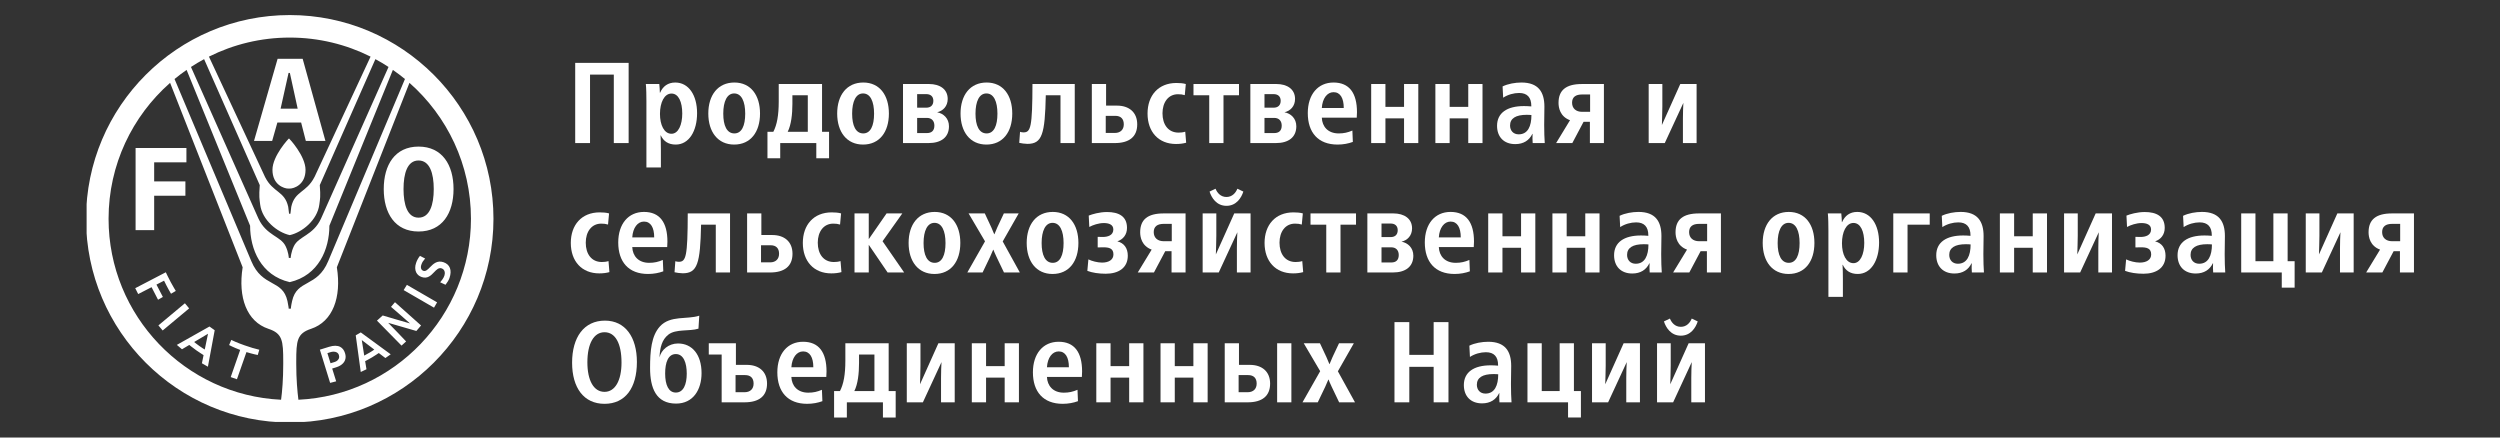
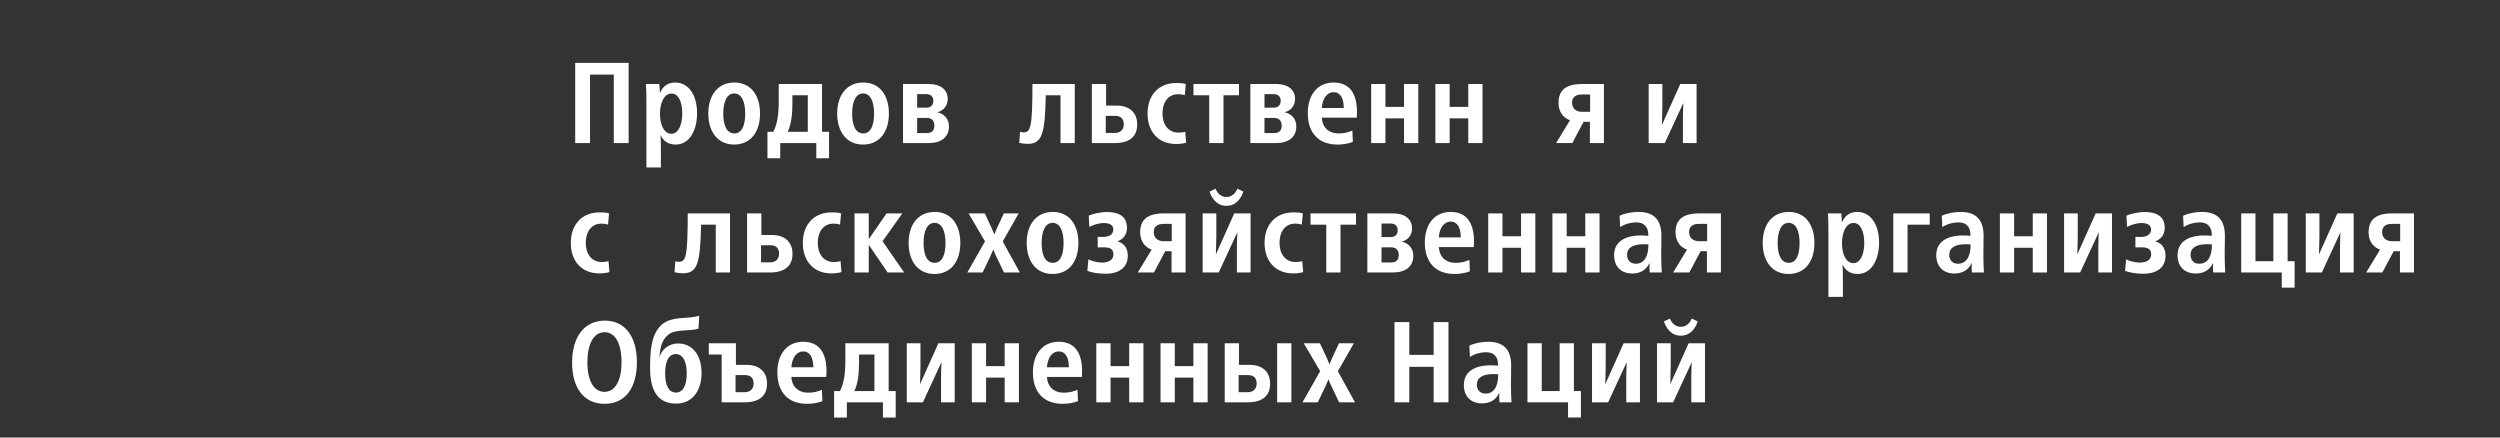
<svg xmlns="http://www.w3.org/2000/svg" xmlns:xlink="http://www.w3.org/1999/xlink" version="1.1" id="Layer_1" x="0px" y="0px" viewBox="0 0 260.899 45.663" enable-background="new 0 0 260.899 45.663" xml:space="preserve">
  <rect x="0" y="0" width="260.899" height="45.663" fill="#333333" stroke="none" />
  <g>
    <defs>
-       <rect id="SVGID_1_" x="9.039" y="1.571" width="242.882" height="42.46" />
-     </defs>
+       </defs>
    <clipPath id="SVGID_2_">
      <use xlink:href="#SVGID_1_" overflow="visible" />
    </clipPath>
    <path clip-path="url(#SVGID_2_)" fill="#FFFFFF" d="M30.24,44.091c-11.723,0-21.261-9.538-21.261-21.26s9.538-21.26,21.261-21.26   c11.722,0,21.258,9.538,21.258,21.26S41.962,44.091,30.24,44.091 M30.159,14.448c0.026,0,1.726,1.821,1.726,3.277   c0,1.577-1.229,1.955-1.645,1.955c-0.021,0-0.046-0.003-0.073-0.005h-0.016c-0.028,0.002-0.054,0.005-0.073,0.005   c-0.413,0-1.645-0.378-1.645-1.955C28.433,16.269,30.128,14.448,30.159,14.448z M14.15,24.015h1.939V20.43h3.259v-1.498h-3.259   v-1.991h3.366v-1.496H14.15V24.015z M31.916,14.706h2.045l-2.376-8.571h-2.614l-2.463,8.571h1.894l0.544-1.916h2.48L31.916,14.706z    M31.065,11.341h-1.781l0.83-3.728h0.136L31.065,11.341z M40.047,19.73c0,2.516,1.168,4.43,3.633,4.43   c2.471,0,3.651-1.914,3.651-4.43c0-2.518-1.18-4.432-3.651-4.432C41.215,15.298,40.047,17.212,40.047,19.73z M42.112,19.73   c0-1.647,0.404-2.982,1.567-2.982c1.168,0,1.587,1.335,1.587,2.982c0,1.645-0.419,2.985-1.587,2.985   C42.517,22.715,42.112,21.375,42.112,19.73z M29.333,41.717c0.114-0.828,0.225-2.158,0.225-3.72c0-0.427,0-0.142,0-0.262   c0-2.195-0.08-2.936-1.545-3.42c-2.263-0.752-3.188-3.276-2.691-6.421L17.751,8.645c-3.937,3.469-6.421,8.54-6.421,14.186   C11.33,32.955,19.331,41.244,29.333,41.717z M30.231,29.443c-3.011-0.7-4.13-3.445-4.13-5.884L19.474,7.296   c-0.433,0.299-0.853,0.616-1.259,0.95c1.458,3.453,8.001,18.978,8.009,19.002c1.157,2.787,3.264,1.863,3.774,4.168   c0.122,0.555,0.13,0.8,0.13,0.8h0.225c0,0,0.005-0.245,0.131-0.8c0.51-2.305,2.61-1.381,3.769-4.168   c0.009-0.024,6.552-15.549,8.007-19.002C41.854,7.912,41.436,7.595,41,7.296l-6.626,16.263c0,2.439-1.119,5.184-4.131,5.884H30.231   z M30.227,24.535c-1.277-0.285-2.869-1.556-3.076-3.186c-0.074-0.623-0.134-0.794-0.043-2.03L21.3,6.172   c-0.469,0.252-0.924,0.525-1.371,0.816c1.737,3.905,7.046,15.826,7.05,15.839c0.841,1.771,2.315,1.806,2.824,2.858   c0.306,0.627,0.333,1.185,0.338,1.232h0.194c0.004-0.047,0.035-0.605,0.337-1.232c0.511-1.052,1.986-1.087,2.823-2.858   c0.005-0.013,5.316-11.934,7.051-15.839c-0.441-0.291-0.901-0.564-1.37-0.816l-5.803,13.147c0.092,1.236,0.032,1.407-0.049,2.03   c-0.207,1.63-1.799,2.901-3.07,3.186H30.227z M30.308,22.302l0.089-0.719c0.367-1.663,1.576-1.458,2.413-3.093   c0.005-0.006,0.015-0.024,0.015-0.024c0.024-0.059,4.133-8.874,5.848-12.556c-2.54-1.271-5.403-1.988-8.433-1.988   c-3.029,0-5.893,0.717-8.435,1.988c1.713,3.682,5.82,12.497,5.854,12.556c0,0,0.007,0.018,0.012,0.024   c0.834,1.635,2.041,1.43,2.407,3.093l0.089,0.719H30.308z M49.149,22.831c0-5.646-2.488-10.717-6.419-14.186l-7.576,19.249   c0.503,3.145-0.429,5.669-2.691,6.421c-1.465,0.484-1.547,1.226-1.547,3.42c0,0.12,0-0.165,0,0.262c0,1.562,0.119,2.892,0.226,3.72   C41.15,41.244,49.149,32.955,49.149,22.831z M17.304,28.415c0,0,0.28,0.595,0.508,1.018c0.225,0.421,0.534,0.93,0.534,0.93   l-0.499,0.292c0,0-0.379-0.632-0.727-1.363c-0.095,0.049-0.693,0.361-0.793,0.409c0.058,0.106,0.671,1.289,0.671,1.289   l-0.505,0.291c0,0-0.621-1.207-0.675-1.31c-0.108,0.054-1.397,0.718-1.397,0.718l-0.309-0.613l3.157-1.643L17.304,28.415z    M19.3,31.652l0.439,0.531l-2.762,2.307l-0.447-0.53l2.736-2.286L19.3,31.652z M21.858,34.073l0.547,0.39l-0.708,3.807l-0.627-0.36   c0,0,0.157-0.776,0.175-0.849c-0.03-0.027-0.395-0.244-0.749-0.495c-0.36-0.256-0.71-0.545-0.743-0.568   c-0.068,0.041-0.761,0.452-0.761,0.452l-0.537-0.458l3.368-1.897L21.858,34.073z M20.263,35.691   c0.064,0.055,0.297,0.243,0.54,0.415c0.246,0.171,0.492,0.334,0.565,0.369c0.035-0.161,0.288-1.413,0.339-1.643   C21.502,34.954,20.407,35.604,20.263,35.691z M24.136,35.473c0,0,0.583,0.292,1.411,0.574c0.565,0.195,1.046,0.348,1.515,0.452   l-0.163,0.548c0,0-0.449-0.079-1.18-0.302c-0.041,0.121-0.992,2.834-0.992,2.834l-0.649-0.226c0,0,0.945-2.718,0.987-2.836   c-0.681-0.254-1.155-0.507-1.155-0.507L24.136,35.473z M35.506,36.2c0.236,0.124,0.408,0.344,0.501,0.655   c0.041,0.131,0.064,0.257,0.064,0.379c0,0.503-0.352,0.9-0.988,1.097c0,0-0.32,0.1-0.416,0.131   c0.037,0.114,0.416,1.333,0.416,1.333l-0.631,0.163l-1.07-3.467l0.956-0.297C34.816,36.044,35.214,36.046,35.506,36.2z    M34.167,36.853c0.032,0.106,0.296,0.951,0.327,1.055c0.133-0.039,0.42-0.128,0.42-0.128c0.096-0.029,0.322-0.119,0.429-0.326   c0.035-0.067,0.054-0.141,0.054-0.22c0-0.059-0.012-0.118-0.031-0.185c-0.041-0.122-0.116-0.218-0.23-0.277   c-0.194-0.104-0.455-0.079-0.619-0.029C34.518,36.743,34.257,36.825,34.167,36.853z M37.652,34.69l3.122,2.286l-0.555,0.389   c0,0-0.627-0.474-0.689-0.523c-0.037,0.023-0.359,0.249-0.706,0.454c-0.328,0.198-0.682,0.375-0.717,0.395   c0.016,0.079,0.138,0.845,0.138,0.845l-0.597,0.285l-0.524-3.827L37.652,34.69z M38.01,37.11c0.093-0.045,0.336-0.175,0.576-0.32   c0.215-0.13,0.387-0.238,0.473-0.309c-0.126-0.094-1.101-0.836-1.303-0.991C37.797,35.744,37.985,36.953,38.01,37.11z    M41.219,31.538l2.722,2.429l-0.491,0.574c0,0-2.552-0.747-2.939-0.851c0.288,0.277,1.871,1.944,1.871,1.944l-0.478,0.434   l-2.565-2.608l0.602-0.538c0,0,2.464,0.735,2.851,0.835c-0.288-0.271-1.987-1.733-1.987-1.733L41.219,31.538z M42.463,29.726   l3.153,1.826l-0.322,0.556l-3.169-1.834L42.463,29.726z M43.829,26.701l0.541,0.281l-0.055,0.063   c-0.175,0.212-0.254,0.322-0.337,0.564c-0.042,0.109-0.091,0.318-0.008,0.476c0.039,0.086,0.112,0.147,0.215,0.179   c0.24,0.082,0.447-0.128,0.686-0.372c0.333-0.338,0.745-0.756,1.411-0.529c0.677,0.23,0.906,0.832,0.627,1.652   c-0.085,0.249-0.24,0.465-0.383,0.66l-0.033,0.043l-0.559-0.259l0.056-0.065c0.067-0.079,0.3-0.354,0.387-0.623   c0.085-0.238,0.077-0.641-0.286-0.763c-0.3-0.104-0.526,0.128-0.788,0.399c-0.319,0.336-0.685,0.714-1.289,0.507   c-0.266-0.088-0.464-0.259-0.577-0.483c-0.136-0.273-0.14-0.625-0.014-0.989c0.081-0.248,0.218-0.503,0.375-0.701L43.829,26.701z" />
  </g>
  <polyline fill="#FFFFFF" points="60.028,6.561 65.604,6.561 65.604,14.931 64.057,14.931 64.057,7.785 61.575,7.785 61.575,14.931   60.028,14.931 60.028,6.561 " />
  <path fill="#FFFFFF" d="M67.459,10.566c0-0.564-0.012-1.355-0.06-1.798h1.403c0.036,0.275,0.048,0.635,0.06,0.911h0.025  c0.287-0.672,0.815-1.067,1.583-1.067c1.402,0,2.277,1.318,2.277,3.201c0,1.859-0.839,3.274-2.23,3.274  c-0.767,0-1.271-0.347-1.559-0.959h-0.024c0.024,0.324,0.036,0.995,0.036,1.451v1.895h-1.511V10.566 M71.2,11.849  c0-1.21-0.384-2.086-1.126-2.086c-0.756,0-1.2,0.947-1.2,2.123c0,1.151,0.432,2.074,1.2,2.074C70.793,13.96,71.2,13.025,71.2,11.849  z" />
  <path fill="#FFFFFF" d="M73.919,11.849c0-1.93,1.008-3.237,2.722-3.237c1.703,0,2.675,1.318,2.675,3.237  c0,1.93-0.983,3.238-2.698,3.238C74.915,15.087,73.919,13.767,73.919,11.849 M77.77,11.861c0-1.272-0.384-2.11-1.151-2.11  c-0.745,0-1.139,0.827-1.139,2.11c0,1.247,0.371,2.063,1.162,2.063C77.398,13.924,77.77,13.132,77.77,11.861z" />
  <path fill="#FFFFFF" d="M80.092,13.756h0.612c0.384-0.732,0.564-1.739,0.564-3.154V8.767h4.52v4.989h0.732v2.758h-1.331v-1.583  h-3.766v1.583h-1.331V13.756 M84.301,13.756V9.942h-1.606v0.888c0,1.068-0.121,2.194-0.492,2.926H84.301z" />
  <path fill="#FFFFFF" d="M87.368,11.849c0-1.93,1.008-3.237,2.723-3.237c1.702,0,2.674,1.318,2.674,3.237  c0,1.93-0.983,3.238-2.698,3.238C88.364,15.087,87.368,13.767,87.368,11.849 M91.218,11.861c0-1.272-0.384-2.11-1.151-2.11  c-0.744,0-1.139,0.827-1.139,2.11c0,1.247,0.372,2.063,1.163,2.063C90.846,13.924,91.218,13.132,91.218,11.861z" />
  <path fill="#FFFFFF" d="M94.237,8.767h2.711c1.151,0,1.954,0.552,1.954,1.558c0,0.768-0.492,1.247-1.103,1.392  c0.659,0.12,1.235,0.635,1.235,1.462c0,1.164-0.84,1.751-2.122,1.751h-2.675V8.767 M96.66,11.238c0.468,0,0.744-0.253,0.744-0.72  c0-0.456-0.288-0.696-0.744-0.696h-0.947v1.416H96.66z M96.732,13.887c0.492,0,0.78-0.252,0.78-0.78c0-0.491-0.288-0.803-0.78-0.803  h-1.019v1.583H96.732z" />
-   <path fill="#FFFFFF" d="M100.242,11.849c0-1.93,1.008-3.237,2.722-3.237c1.703,0,2.675,1.318,2.675,3.237  c0,1.93-0.983,3.238-2.698,3.238C101.238,15.087,100.242,13.767,100.242,11.849 M104.092,11.861c0-1.272-0.384-2.11-1.151-2.11  c-0.745,0-1.139,0.827-1.139,2.11c0,1.247,0.371,2.063,1.162,2.063C103.72,13.924,104.092,13.132,104.092,11.861z" />
  <path fill="#FFFFFF" d="M106.368,14.907l0.083-1.151c0.097,0.035,0.229,0.06,0.361,0.06c0.755,0,0.923-0.541,0.935-5.049h4.413  v6.163h-1.488V9.942h-1.534c-0.084,4.077-0.384,5.073-1.919,5.073C106.98,15.015,106.536,14.955,106.368,14.907" />
  <path fill="#FFFFFF" d="M113.943,8.767h1.487v2.255h1.14c1.247,0,2.11,0.683,2.11,1.955c0,1.306-0.84,1.954-2.35,1.954h-2.387V8.767   M116.342,13.875c0.6,0,0.936-0.359,0.936-0.898c0-0.577-0.313-0.888-0.888-0.888h-0.995v1.786H116.342z" />
  <path fill="#FFFFFF" d="M119.757,11.849c0-1.882,1.128-3.189,3.01-3.189c0.348,0,0.684,0.023,0.983,0.108l-0.107,1.162  c-0.228-0.071-0.443-0.096-0.708-0.096c-1.019,0-1.618,0.852-1.618,1.992c0,1.174,0.599,2.014,1.678,2.014  c0.228,0,0.468-0.024,0.696-0.096l0.096,1.151c-0.311,0.084-0.636,0.132-1.056,0.132C120.897,15.027,119.757,13.756,119.757,11.849" />
  <polyline fill="#FFFFFF" points="126.195,9.942 124.552,9.942 124.552,8.767 129.301,8.767 129.301,9.942 127.683,9.942   127.683,14.931 126.195,14.931 126.195,9.942 " />
  <path fill="#FFFFFF" d="M130.486,8.767h2.711c1.151,0,1.954,0.552,1.954,1.558c0,0.768-0.492,1.247-1.104,1.392  c0.66,0.12,1.236,0.635,1.236,1.462c0,1.164-0.84,1.751-2.122,1.751h-2.675V8.767 M132.908,11.238c0.467,0,0.743-0.253,0.743-0.72  c0-0.456-0.288-0.696-0.743-0.696h-0.947v1.416H132.908z M132.98,13.887c0.491,0,0.779-0.252,0.779-0.78  c0-0.491-0.288-0.803-0.779-0.803h-1.019v1.583H132.98z" />
  <path fill="#FFFFFF" d="M136.48,11.801c0-1.942,1.056-3.189,2.687-3.189c1.643,0,2.447,1.091,2.447,3.106  c0,0.156-0.012,0.431-0.025,0.564h-3.645c0.035,0.923,0.635,1.642,1.762,1.642c0.541,0,0.948-0.096,1.427-0.3l0.049,1.187  c-0.456,0.168-0.995,0.276-1.595,0.276C137.559,15.087,136.48,13.828,136.48,11.801 M140.234,11.274c0-1.031-0.36-1.655-1.067-1.655  c-0.66,0-1.163,0.647-1.223,1.655H140.234z" />
  <polyline fill="#FFFFFF" points="143.096,8.767 144.583,8.767 144.583,11.153 146.526,11.153 146.526,8.767 148.013,8.767   148.013,14.931 146.526,14.931 146.526,12.352 144.583,12.352 144.583,14.931 143.096,14.931 143.096,8.767 " />
  <polyline fill="#FFFFFF" points="149.796,8.767 151.284,8.767 151.284,11.153 153.227,11.153 153.227,8.767 154.714,8.767   154.714,14.931 153.227,14.931 153.227,12.352 151.284,12.352 151.284,14.931 149.796,14.931 149.796,8.767 " />
-   <path fill="#FFFFFF" d="M156.232,13.132c0-1.342,1.032-2.062,2.807-2.062c0.204,0,0.516,0.012,0.768,0.036v-0.048  c0-0.887-0.42-1.355-1.272-1.355c-0.552,0-1.175,0.168-1.666,0.492l-0.06-1.176c0.563-0.276,1.319-0.407,1.966-0.407  c1.775,0,2.398,0.995,2.398,2.519c0,0.599-0.023,1.535-0.023,1.894c0,0.719,0.023,1.439,0.059,1.906h-1.259  c-0.011-0.095-0.023-0.299-0.023-0.479c0-0.133,0-0.312,0.012-0.48h-0.024c-0.324,0.671-0.912,1.067-1.787,1.067  C156.929,15.039,156.232,14.272,156.232,13.132 M159.82,12.006c-0.108-0.012-0.276-0.024-0.492-0.024  c-1.139,0-1.739,0.371-1.739,1.115c0,0.527,0.335,0.923,0.899,0.923C159.447,14.02,159.82,13.168,159.82,12.006z" />
  <path fill="#FFFFFF" d="M163.846,12.545c-1.044-0.383-1.199-1.307-1.199-1.811c0-1.331,0.791-1.966,2.445-1.966h2.291v6.163h-1.463  v-2.218h-0.66l-1.175,2.218h-1.691L163.846,12.545 M165.943,11.67V9.859h-0.839c-0.659,0-1.043,0.264-1.043,0.863  c0,0.6,0.42,0.948,1.043,0.948H165.943z" />
  <path fill="#FFFFFF" d="M172.055,8.767h1.427v2.338c0,0.564-0.036,1.415-0.048,1.944l1.919-4.282h1.703v6.164h-1.427v-2.554  c0-0.66,0.024-1.164,0.048-1.643l-1.943,4.197h-1.679V8.767" />
  <path fill="#FFFFFF" d="M59.569,25.353c0-1.882,1.128-3.189,3.01-3.189c0.348,0,0.684,0.023,0.983,0.107l-0.108,1.163  c-0.227-0.071-0.443-0.096-0.707-0.096c-1.019,0-1.618,0.852-1.618,1.992c0,1.174,0.599,2.014,1.678,2.014  c0.228,0,0.468-0.024,0.696-0.096l0.096,1.151c-0.312,0.084-0.636,0.132-1.056,0.132C60.709,28.531,59.569,27.26,59.569,25.353" />
-   <path fill="#FFFFFF" d="M64.519,25.305c0-1.942,1.055-3.189,2.686-3.189c1.643,0,2.447,1.091,2.447,3.106  c0,0.156-0.012,0.431-0.024,0.564h-3.645c0.035,0.923,0.635,1.642,1.763,1.642c0.539,0,0.947-0.096,1.426-0.3l0.049,1.187  c-0.456,0.168-0.996,0.276-1.595,0.276C65.598,28.591,64.519,27.332,64.519,25.305 M68.272,24.778c0-1.031-0.36-1.655-1.068-1.655  c-0.659,0-1.162,0.647-1.222,1.655H68.272z" />
  <path fill="#FFFFFF" d="M70.394,28.412l0.083-1.151c0.097,0.035,0.229,0.06,0.361,0.06c0.755,0,0.923-0.541,0.935-5.049h4.413v6.163  h-1.487v-4.988h-1.535c-0.083,4.077-0.384,5.073-1.919,5.073C71.006,28.52,70.562,28.46,70.394,28.412" />
  <path fill="#FFFFFF" d="M77.968,22.272h1.487v2.255h1.14c1.247,0,2.11,0.683,2.11,1.955c0,1.306-0.84,1.954-2.35,1.954h-2.387  V22.272 M80.368,27.38c0.6,0,0.935-0.359,0.935-0.898c0-0.577-0.312-0.888-0.887-0.888h-0.996v1.786H80.368z" />
  <path fill="#FFFFFF" d="M83.783,25.353c0-1.882,1.128-3.189,3.01-3.189c0.348,0,0.684,0.023,0.983,0.107l-0.108,1.163  c-0.227-0.071-0.443-0.096-0.707-0.096c-1.019,0-1.619,0.852-1.619,1.992c0,1.174,0.6,2.014,1.679,2.014  c0.228,0,0.468-0.024,0.696-0.096l0.096,1.151c-0.312,0.084-0.637,0.132-1.056,0.132C84.923,28.531,83.783,27.26,83.783,25.353" />
  <polyline fill="#FFFFFF" points="89.176,22.272 90.663,22.272 90.663,24.958 92.522,22.272 94.165,22.272 92.103,25.174   94.357,28.436 92.63,28.436 90.663,25.546 90.663,28.436 89.176,28.436 89.176,22.272 " />
  <path fill="#FFFFFF" d="M94.822,25.354c0-1.93,1.008-3.237,2.722-3.237c1.703,0,2.675,1.318,2.675,3.237  c0,1.931-0.983,3.238-2.698,3.238C95.818,28.592,94.822,27.272,94.822,25.354 M98.673,25.366c0-1.272-0.384-2.11-1.151-2.11  c-0.745,0-1.139,0.827-1.139,2.11c0,1.247,0.372,2.063,1.162,2.063C98.3,27.429,98.673,26.637,98.673,25.366z" />
  <path fill="#FFFFFF" d="M102.796,25.186l-1.715-2.915h1.692c0.623,1.308,0.851,1.823,0.983,2.171h0.023  c0.133-0.348,0.348-0.851,0.984-2.171h1.547l-1.667,2.926l1.787,3.238h-1.655c-0.72-1.487-0.996-2.074-1.104-2.374h-0.023  c-0.12,0.312-0.373,0.887-1.104,2.374h-1.595L102.796,25.186" />
  <path fill="#FFFFFF" d="M107.145,25.354c0-1.93,1.008-3.237,2.722-3.237c1.703,0,2.675,1.318,2.675,3.237  c0,1.931-0.983,3.238-2.699,3.238C108.141,28.592,107.145,27.272,107.145,25.354 M110.995,25.366c0-1.272-0.384-2.11-1.152-2.11  c-0.744,0-1.139,0.827-1.139,2.11c0,1.247,0.372,2.063,1.163,2.063C110.623,27.429,110.995,26.637,110.995,25.366z" />
  <path fill="#FFFFFF" d="M113.475,28.267l0.108-1.199c0.36,0.18,0.96,0.336,1.427,0.336c0.708,0,1.187-0.3,1.187-0.851  c0-0.659-0.491-0.744-1.079-0.744c-0.108,0-0.359,0-0.564,0.012v-1.103c0.216,0.012,0.456,0.012,0.529,0.012  c0.515,0,1.103-0.168,1.103-0.78c0-0.516-0.468-0.672-0.995-0.672c-0.54,0-1.14,0.205-1.512,0.408l-0.06-1.187  c0.36-0.144,1.116-0.372,1.908-0.372c1.222,0,2.086,0.444,2.086,1.655c0,0.72-0.42,1.212-1.008,1.404  c0.708,0.179,1.091,0.719,1.091,1.498c0,1.296-0.995,1.883-2.302,1.883C114.661,28.567,113.979,28.459,113.475,28.267" />
  <path fill="#FFFFFF" d="M120.187,26.05c-1.043-0.384-1.199-1.308-1.199-1.811c0-1.332,0.791-1.967,2.446-1.967h2.291v6.163h-1.463  v-2.217h-0.66l-1.176,2.217h-1.69L120.187,26.05 M122.285,25.174v-1.811h-0.839c-0.659,0-1.043,0.264-1.043,0.863  c0,0.6,0.419,0.948,1.043,0.948H122.285z" />
  <path fill="#FFFFFF" d="M125.508,22.272h1.427v2.338c0,0.564-0.035,1.415-0.048,1.943l1.919-4.281h1.703v6.163h-1.427v-2.553  c0-0.66,0.024-1.164,0.048-1.643l-1.942,4.196h-1.68V22.272 M126.229,19.993l0.624-0.299c0.168,0.419,0.527,0.863,1.139,0.863  c0.611,0,0.971-0.444,1.139-0.863l0.624,0.299c-0.204,0.636-0.72,1.487-1.763,1.487C126.947,21.48,126.432,20.629,126.229,19.993z" />
  <path fill="#FFFFFF" d="M131.969,25.353c0-1.882,1.128-3.189,3.011-3.189c0.348,0,0.684,0.023,0.983,0.107l-0.108,1.163  c-0.227-0.071-0.443-0.096-0.707-0.096c-1.019,0-1.619,0.852-1.619,1.992c0,1.174,0.6,2.014,1.679,2.014  c0.228,0,0.468-0.024,0.696-0.096l0.096,1.151c-0.312,0.084-0.637,0.132-1.056,0.132C133.109,28.531,131.969,27.26,131.969,25.353" />
  <polyline fill="#FFFFFF" points="138.408,23.447 136.764,23.447 136.764,22.272 141.513,22.272 141.513,23.447 139.895,23.447   139.895,28.436 138.408,28.436 138.408,23.447 " />
  <path fill="#FFFFFF" d="M142.698,22.272h2.711c1.151,0,1.954,0.552,1.954,1.559c0,0.767-0.491,1.247-1.103,1.391  c0.66,0.12,1.236,0.635,1.236,1.462c0,1.164-0.84,1.751-2.123,1.751h-2.675V22.272 M145.121,24.743c0.468,0,0.744-0.253,0.744-0.72  c0-0.456-0.288-0.696-0.744-0.696h-0.947v1.416H145.121z M145.193,27.392c0.492,0,0.78-0.251,0.78-0.78  c0-0.491-0.288-0.802-0.78-0.802h-1.019v1.582H145.193z" />
  <path fill="#FFFFFF" d="M148.692,25.305c0-1.942,1.055-3.189,2.686-3.189c1.643,0,2.447,1.091,2.447,3.106  c0,0.156-0.012,0.431-0.025,0.564h-3.645c0.036,0.923,0.636,1.642,1.762,1.642c0.541,0,0.948-0.096,1.427-0.3l0.049,1.187  c-0.456,0.168-0.995,0.276-1.595,0.276C149.772,28.591,148.692,27.332,148.692,25.305 M152.445,24.778  c0-1.031-0.36-1.655-1.067-1.655c-0.66,0-1.163,0.647-1.223,1.655H152.445z" />
  <polyline fill="#FFFFFF" points="155.309,22.272 156.796,22.272 156.796,24.658 158.738,24.658 158.738,22.272 160.225,22.272   160.225,28.436 158.738,28.436 158.738,25.857 156.796,25.857 156.796,28.436 155.309,28.436 155.309,22.272 " />
  <polyline fill="#FFFFFF" points="162.01,22.272 163.497,22.272 163.497,24.658 165.439,24.658 165.439,22.272 166.926,22.272   166.926,28.436 165.439,28.436 165.439,25.857 163.497,25.857 163.497,28.436 162.01,28.436 162.01,22.272 " />
  <path fill="#FFFFFF" d="M168.445,26.636c0-1.342,1.031-2.062,2.806-2.062c0.204,0,0.516,0.012,0.768,0.036v-0.048  c0-0.887-0.42-1.355-1.271-1.355c-0.552,0-1.175,0.168-1.667,0.492l-0.06-1.176c0.563-0.276,1.319-0.407,1.967-0.407  c1.774,0,2.398,0.995,2.398,2.519c0,0.599-0.024,1.535-0.024,1.894c0,0.719,0.024,1.439,0.06,1.906h-1.26  c-0.011-0.095-0.023-0.299-0.023-0.479c0-0.133,0-0.312,0.012-0.48h-0.024c-0.324,0.671-0.912,1.067-1.787,1.067  C169.141,28.543,168.445,27.776,168.445,26.636 M172.031,25.51c-0.108-0.012-0.276-0.024-0.492-0.024  c-1.138,0-1.738,0.371-1.738,1.115c0,0.527,0.335,0.923,0.899,0.923C171.659,27.524,172.031,26.672,172.031,25.51z" />
  <path fill="#FFFFFF" d="M176.058,26.05c-1.044-0.384-1.199-1.308-1.199-1.811c0-1.332,0.791-1.967,2.446-1.967h2.29v6.163h-1.463  v-2.217h-0.659l-1.176,2.217h-1.691L176.058,26.05 M178.156,25.174v-1.811h-0.839c-0.66,0-1.043,0.264-1.043,0.863  c0,0.6,0.419,0.948,1.043,0.948H178.156z" />
  <path fill="#FFFFFF" d="M183.955,25.354c0-1.93,1.008-3.237,2.721-3.237c1.704,0,2.676,1.318,2.676,3.237  c0,1.931-0.984,3.238-2.699,3.238C184.951,28.592,183.955,27.272,183.955,25.354 M187.805,25.366c0-1.272-0.383-2.11-1.151-2.11  c-0.744,0-1.139,0.827-1.139,2.11c0,1.247,0.372,2.063,1.162,2.063C187.434,27.429,187.805,26.637,187.805,25.366z" />
  <path fill="#FFFFFF" d="M190.812,24.07c0-0.564-0.012-1.355-0.06-1.799h1.403c0.037,0.276,0.048,0.636,0.06,0.912h0.024  c0.287-0.672,0.816-1.067,1.583-1.067c1.403,0,2.278,1.318,2.278,3.201c0,1.859-0.839,3.274-2.23,3.274  c-0.767,0-1.271-0.347-1.559-0.959h-0.024c0.024,0.324,0.036,0.995,0.036,1.45v1.896h-1.511V24.07 M194.553,25.353  c0-1.21-0.383-2.086-1.127-2.086c-0.755,0-1.199,0.947-1.199,2.123c0,1.151,0.432,2.074,1.199,2.074  C194.146,27.464,194.553,26.529,194.553,25.353z" />
  <polyline fill="#FFFFFF" points="197.583,22.272 201.385,22.272 201.385,23.447 199.07,23.447 199.07,28.436 197.583,28.436   197.583,22.272 " />
  <path fill="#FFFFFF" d="M202.066,26.636c0-1.342,1.031-2.062,2.807-2.062c0.203,0,0.516,0.012,0.767,0.036v-0.048  c0-0.887-0.419-1.355-1.271-1.355c-0.552,0-1.175,0.168-1.667,0.492l-0.06-1.176c0.563-0.276,1.32-0.407,1.967-0.407  c1.774,0,2.398,0.995,2.398,2.519c0,0.599-0.023,1.535-0.023,1.894c0,0.719,0.023,1.439,0.059,1.906h-1.26  c-0.011-0.095-0.023-0.299-0.023-0.479c0-0.133,0-0.312,0.012-0.48h-0.024c-0.324,0.671-0.911,1.067-1.786,1.067  C202.762,28.543,202.066,27.776,202.066,26.636 M205.652,25.51c-0.107-0.012-0.275-0.024-0.491-0.024  c-1.139,0-1.739,0.371-1.739,1.115c0,0.527,0.335,0.923,0.899,0.923C205.281,27.524,205.652,26.672,205.652,25.51z" />
  <polyline fill="#FFFFFF" points="208.706,22.272 210.193,22.272 210.193,24.658 212.136,24.658 212.136,22.272 213.624,22.272   213.624,28.436 212.136,28.436 212.136,25.857 210.193,25.857 210.193,28.436 208.706,28.436 208.706,22.272 " />
  <path fill="#FFFFFF" d="M215.406,22.272h1.427v2.338c0,0.564-0.036,1.415-0.048,1.944l1.919-4.282h1.703v6.164h-1.427v-2.554  c0-0.66,0.024-1.164,0.047-1.643l-1.942,4.197h-1.679V22.272" />
  <path fill="#FFFFFF" d="M221.773,28.267l0.108-1.199c0.36,0.18,0.959,0.336,1.427,0.336c0.707,0,1.187-0.3,1.187-0.851  c0-0.659-0.492-0.744-1.079-0.744c-0.108,0-0.36,0-0.564,0.012v-1.103c0.216,0.012,0.456,0.012,0.528,0.012  c0.515,0,1.104-0.168,1.104-0.78c0-0.516-0.469-0.672-0.996-0.672c-0.54,0-1.139,0.205-1.512,0.408l-0.06-1.187  c0.361-0.144,1.116-0.372,1.908-0.372c1.222,0,2.086,0.444,2.086,1.655c0,0.72-0.42,1.212-1.007,1.404  c0.707,0.179,1.091,0.719,1.091,1.498c0,1.296-0.996,1.883-2.302,1.883C222.96,28.567,222.277,28.459,221.773,28.267" />
  <path fill="#FFFFFF" d="M227.249,26.636c0-1.342,1.031-2.062,2.806-2.062c0.204,0,0.517,0.012,0.768,0.036v-0.048  c0-0.887-0.419-1.355-1.272-1.355c-0.551,0-1.174,0.168-1.666,0.492l-0.06-1.176c0.563-0.276,1.319-0.407,1.967-0.407  c1.774,0,2.398,0.995,2.398,2.519c0,0.599-0.023,1.535-0.023,1.894c0,0.719,0.023,1.439,0.059,1.906h-1.26  c-0.011-0.095-0.023-0.299-0.023-0.479c0-0.133,0-0.312,0.012-0.48h-0.024c-0.324,0.671-0.912,1.067-1.787,1.067  C227.945,28.543,227.249,27.776,227.249,26.636 M230.837,25.51c-0.109-0.012-0.277-0.024-0.493-0.024  c-1.138,0-1.738,0.371-1.738,1.115c0,0.527,0.334,0.923,0.899,0.923C230.464,27.524,230.837,26.672,230.837,25.51z" />
  <polyline fill="#FFFFFF" points="238.124,28.435 233.891,28.435 233.891,22.271 235.378,22.271 235.378,27.26 237.249,27.26   237.249,22.271 238.736,22.271 238.736,27.26 239.466,27.26 239.466,30.018 238.124,30.018 238.124,28.435 " />
  <path fill="#FFFFFF" d="M240.628,22.272h1.426v2.338c0,0.564-0.036,1.415-0.048,1.944l1.919-4.282h1.703v6.164h-1.427v-2.554  c0-0.66,0.024-1.164,0.048-1.643l-1.942,4.197h-1.679V22.272" />
  <path fill="#FFFFFF" d="M248.382,26.05c-1.043-0.384-1.199-1.308-1.199-1.811c0-1.332,0.791-1.967,2.447-1.967h2.29v6.163h-1.463  v-2.217h-0.66l-1.175,2.217h-1.691L248.382,26.05 M250.48,25.174v-1.811h-0.838c-0.66,0-1.044,0.264-1.044,0.863  c0,0.6,0.419,0.948,1.044,0.948H250.48z" />
  <path fill="#FFFFFF" d="M59.704,37.849c0-2.65,1.235-4.389,3.429-4.389c2.124,0,3.334,1.727,3.334,4.317  c0,2.71-1.21,4.365-3.381,4.365C60.927,42.142,59.704,40.475,59.704,37.849 M64.861,37.837c0-2.003-0.648-3.166-1.775-3.166  c-1.116,0-1.787,1.187-1.787,3.141c0,1.896,0.66,3.082,1.787,3.082C64.188,40.895,64.861,39.721,64.861,37.837z" />
  <path fill="#FFFFFF" d="M67.842,38.412c0-1.799,0.132-3.369,1.032-4.353c1.079-1.175,2.854-0.695,4.101-1.115l-0.084,1.354  c-0.947,0.3-2.362,0.012-3.141,0.624c-0.672,0.527-0.876,1.343-0.924,2.375c0.179-0.792,0.959-1.452,1.93-1.452  c1.487,0,2.458,1.176,2.458,3.095c0,1.715-0.863,3.178-2.661,3.178C68.466,42.119,67.842,40.488,67.842,38.412 M71.669,38.989  c0-1.104-0.324-2.039-1.139-2.039c-0.804,0-1.115,0.875-1.115,2.027c0,1.199,0.359,1.991,1.115,1.991  C71.332,40.967,71.669,40.104,71.669,38.989z" />
  <path fill="#FFFFFF" d="M75.312,36.997h-1.344v-1.175h2.831v2.255h1.139c1.247,0,2.11,0.683,2.11,1.954  c0,1.307-0.839,1.955-2.35,1.955h-2.386V36.997 M77.71,40.931c0.6,0,0.935-0.359,0.935-0.899c0-0.576-0.311-0.887-0.887-0.887  h-0.996v1.786H77.71z" />
  <path fill="#FFFFFF" d="M81.123,38.856c0-1.942,1.055-3.19,2.686-3.19c1.643,0,2.447,1.091,2.447,3.106  c0,0.156-0.012,0.432-0.024,0.564h-3.646c0.036,0.923,0.636,1.643,1.764,1.643c0.539,0,0.946-0.097,1.426-0.3l0.049,1.187  c-0.456,0.168-0.996,0.276-1.595,0.276C82.203,42.142,81.123,40.883,81.123,38.856 M84.878,38.329c0-1.031-0.36-1.655-1.068-1.655  c-0.66,0-1.162,0.647-1.223,1.655H84.878z" />
  <path fill="#FFFFFF" d="M87.045,40.811h0.612c0.384-0.732,0.564-1.739,0.564-3.154v-1.834h4.52v4.989h0.732v2.758h-1.331v-1.583  h-3.765v1.583h-1.332V40.811 M91.255,40.811v-3.814h-1.606v0.888c0,1.068-0.12,2.194-0.492,2.926H91.255z" />
  <path fill="#FFFFFF" d="M94.632,35.823h1.427v2.338c0,0.564-0.035,1.415-0.048,1.943l1.919-4.281h1.703v6.164h-1.427v-2.554  c0-0.66,0.025-1.164,0.048-1.643l-1.942,4.197h-1.68V35.823" />
  <polyline fill="#FFFFFF" points="101.418,35.823 102.905,35.823 102.905,38.209 104.847,38.209 104.847,35.823 106.335,35.823   106.335,41.986 104.847,41.986 104.847,39.408 102.905,39.408 102.905,41.986 101.418,41.986 101.418,35.823 " />
  <path fill="#FFFFFF" d="M107.794,38.856c0-1.942,1.056-3.19,2.686-3.19c1.643,0,2.447,1.091,2.447,3.106  c0,0.156-0.012,0.432-0.024,0.564h-3.645c0.036,0.923,0.635,1.643,1.762,1.643c0.54,0,0.947-0.097,1.427-0.3l0.049,1.187  c-0.456,0.168-0.996,0.276-1.596,0.276C108.874,42.142,107.794,40.883,107.794,38.856 M111.549,38.329  c0-1.031-0.361-1.655-1.068-1.655c-0.66,0-1.162,0.647-1.222,1.655H111.549z" />
  <polyline fill="#FFFFFF" points="114.41,35.823 115.897,35.823 115.897,38.209 117.84,38.209 117.84,35.823 119.328,35.823   119.328,41.986 117.84,41.986 117.84,39.408 115.897,39.408 115.897,41.986 114.41,41.986 114.41,35.823 " />
  <polyline fill="#FFFFFF" points="121.112,35.823 122.599,35.823 122.599,38.209 124.541,38.209 124.541,35.823 126.029,35.823   126.029,41.986 124.541,41.986 124.541,39.408 122.599,39.408 122.599,41.986 121.112,41.986 121.112,35.823 " />
  <path fill="#FFFFFF" d="M127.812,35.823h1.487v2.255h1.14c1.247,0,2.11,0.683,2.11,1.954c0,1.307-0.84,1.955-2.35,1.955h-2.387  V35.823 M130.21,40.931c0.6,0,0.935-0.359,0.935-0.899c0-0.576-0.312-0.887-0.887-0.887h-0.996v1.786H130.21z M133.281,35.823h1.487  v6.164h-1.487V35.823z" />
  <path fill="#FFFFFF" d="M137.773,38.737l-1.715-2.915h1.691c0.624,1.307,0.852,1.822,0.984,2.17h0.023  c0.133-0.348,0.348-0.851,0.984-2.17h1.547l-1.667,2.926l1.787,3.238h-1.655c-0.72-1.487-0.996-2.075-1.104-2.374h-0.023  c-0.12,0.312-0.372,0.886-1.104,2.374h-1.594L137.773,38.737" />
  <polyline fill="#FFFFFF" points="145.527,33.616 147.074,33.616 147.074,37.034 149.615,37.034 149.615,33.616 151.163,33.616   151.163,41.987 149.615,41.987 149.615,38.282 147.074,38.282 147.074,41.987 145.527,41.987 145.527,33.616 " />
  <path fill="#FFFFFF" d="M152.767,40.187c0-1.342,1.031-2.062,2.806-2.062c0.204,0,0.516,0.011,0.767,0.036v-0.048  c0-0.888-0.419-1.355-1.271-1.355c-0.551,0-1.175,0.168-1.666,0.492l-0.06-1.176c0.563-0.276,1.319-0.407,1.967-0.407  c1.774,0,2.398,0.995,2.398,2.519c0,0.6-0.024,1.535-0.024,1.894c0,0.72,0.024,1.439,0.059,1.907h-1.259  c-0.011-0.096-0.023-0.299-0.023-0.479c0-0.132,0-0.312,0.012-0.479h-0.025c-0.323,0.671-0.91,1.067-1.786,1.067  C153.463,42.094,152.767,41.327,152.767,40.187 M156.354,39.061c-0.108-0.012-0.276-0.024-0.492-0.024  c-1.139,0-1.738,0.372-1.738,1.115c0,0.527,0.335,0.923,0.898,0.923C155.982,41.075,156.354,40.223,156.354,39.061z" />
  <polyline fill="#FFFFFF" points="163.641,41.986 159.406,41.986 159.406,35.823 160.895,35.823 160.895,40.811 162.766,40.811   162.766,35.823 164.253,35.823 164.253,40.811 164.983,40.811 164.983,43.569 163.641,43.569 163.641,41.986 " />
  <path fill="#FFFFFF" d="M166.143,35.823h1.427v2.338c0,0.564-0.036,1.415-0.048,1.943l1.919-4.281h1.703v6.164h-1.427v-2.554  c0-0.66,0.024-1.164,0.048-1.643l-1.943,4.197h-1.679V35.823" />
  <path fill="#FFFFFF" d="M172.928,35.822h1.427v2.338c0,0.564-0.035,1.415-0.047,1.943l1.918-4.281h1.703v6.164h-1.427v-2.554  c0-0.66,0.024-1.164,0.048-1.643l-1.942,4.197h-1.68V35.822 M173.648,33.543l0.624-0.299c0.168,0.419,0.527,0.863,1.139,0.863  c0.612,0,0.971-0.444,1.139-0.863l0.624,0.299c-0.204,0.636-0.72,1.487-1.763,1.487C174.368,35.031,173.853,34.18,173.648,33.543z" />
</svg>